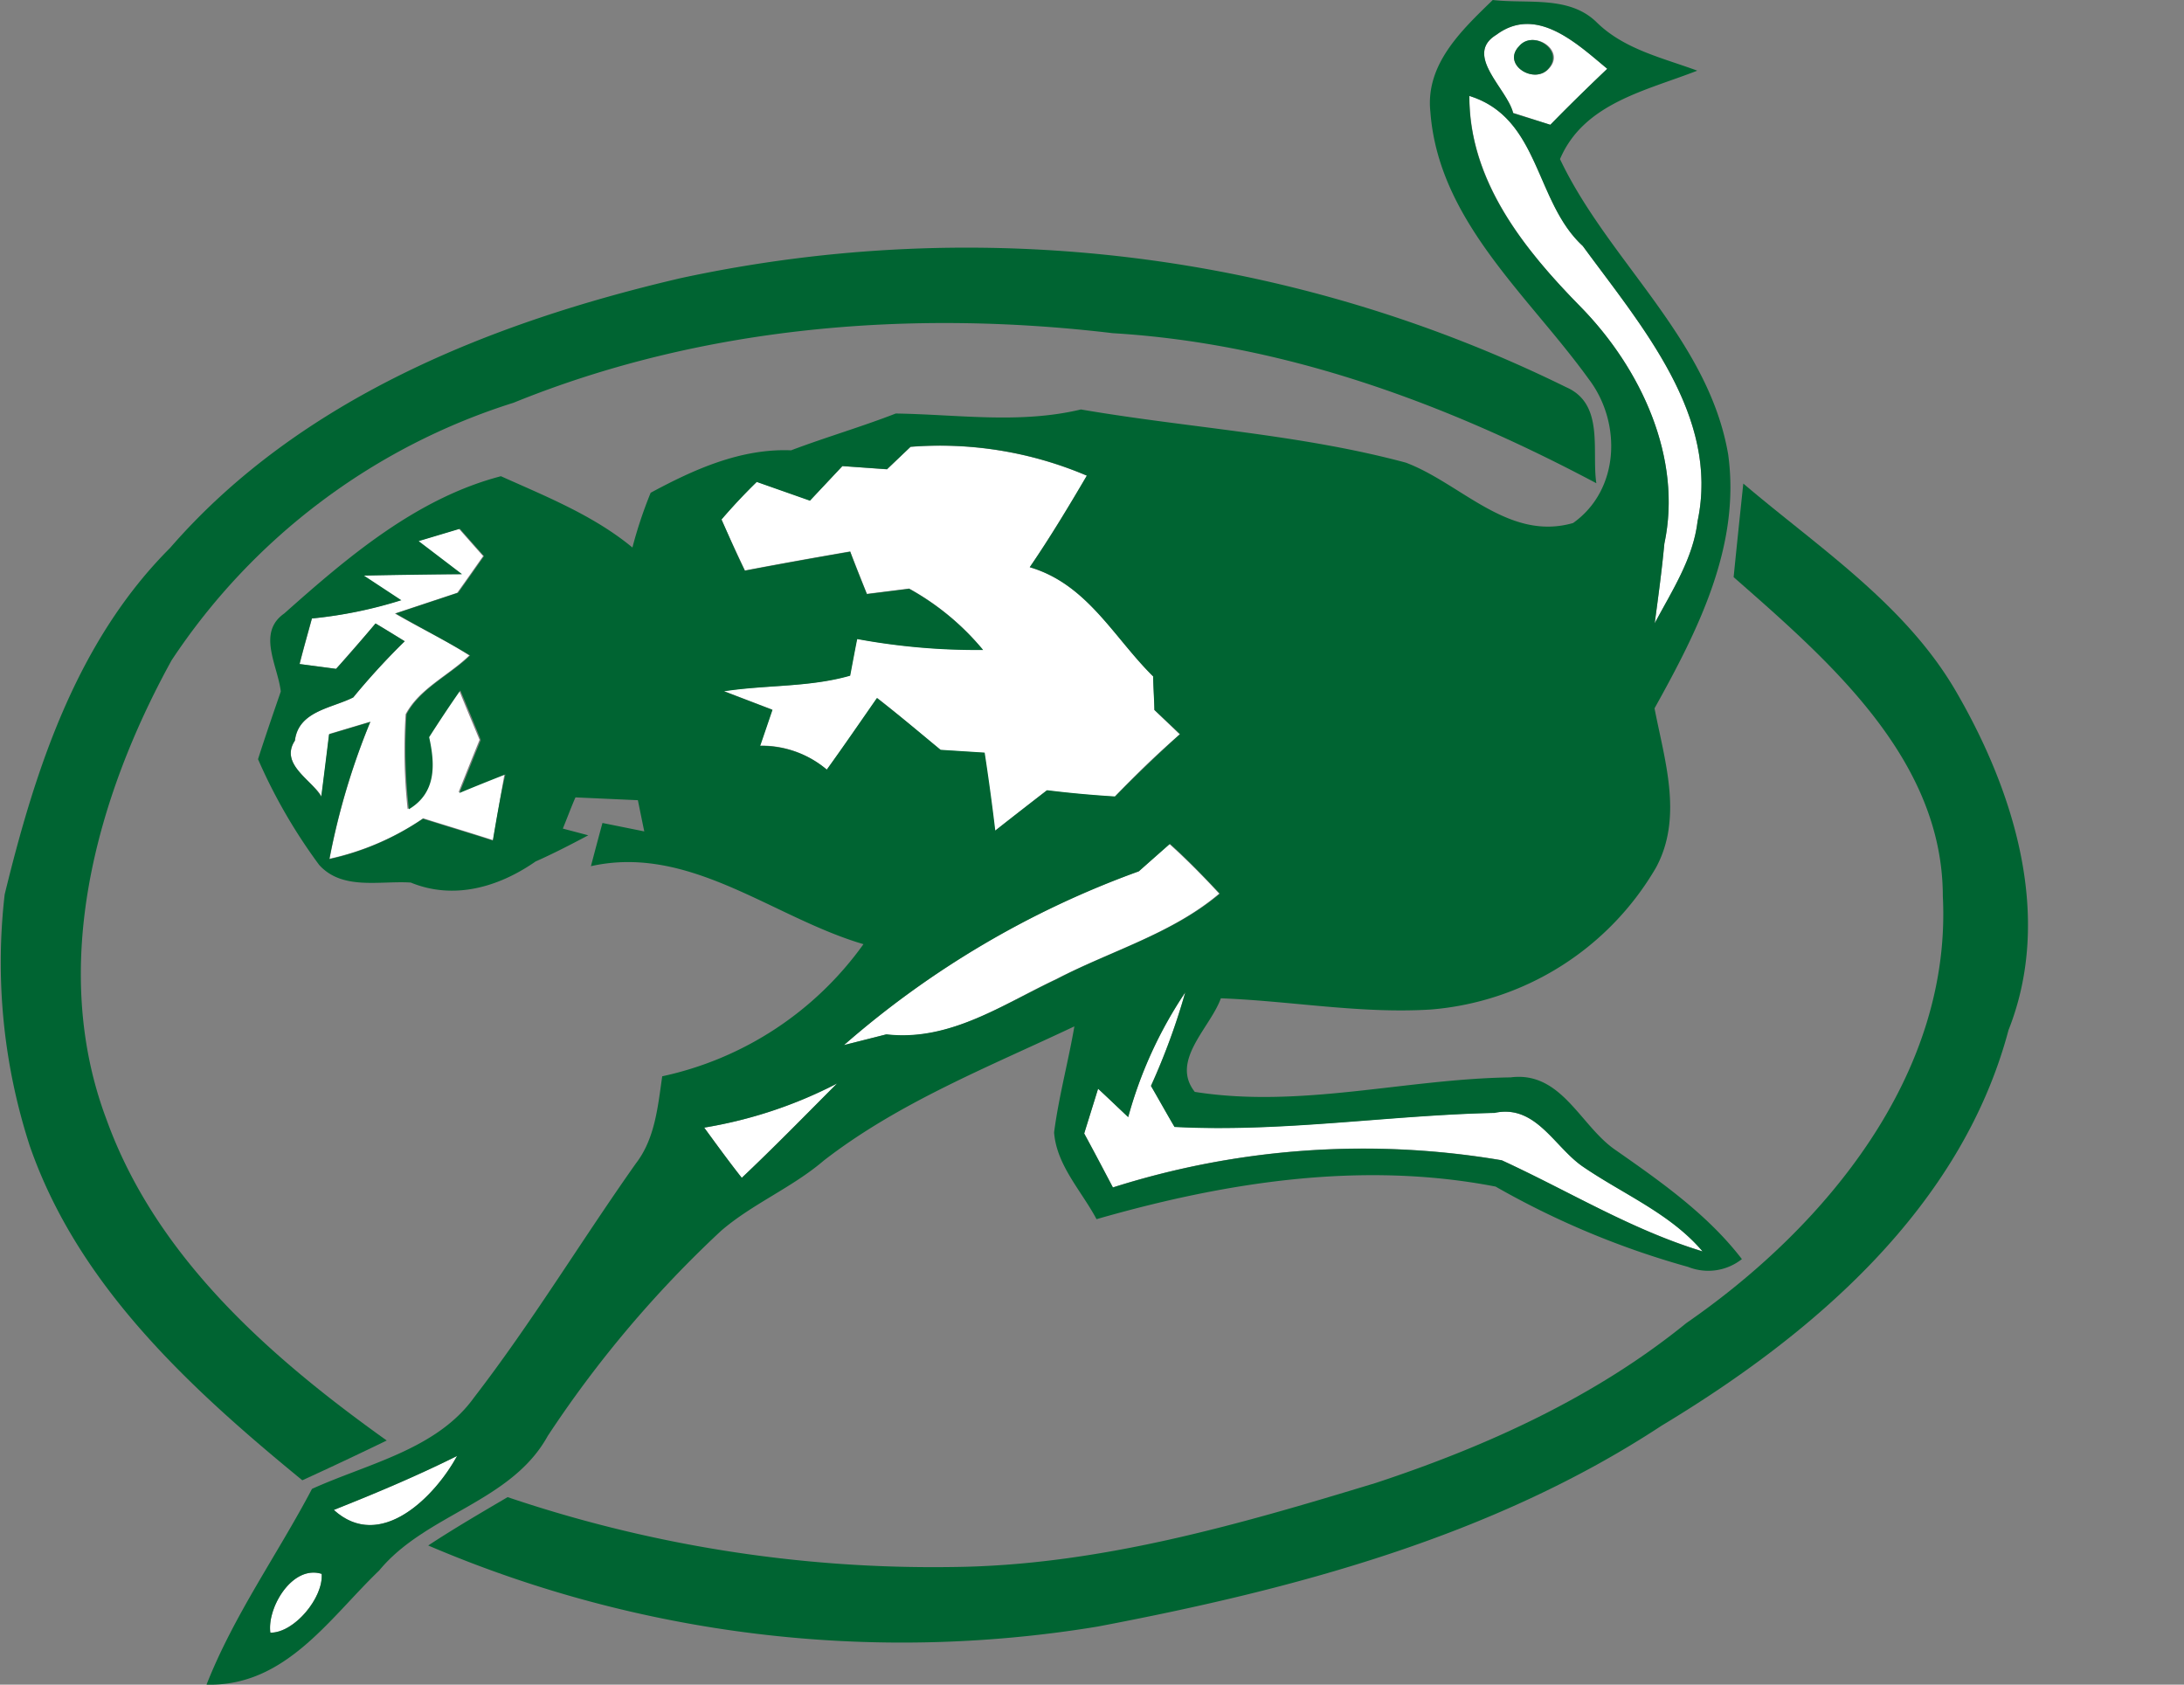
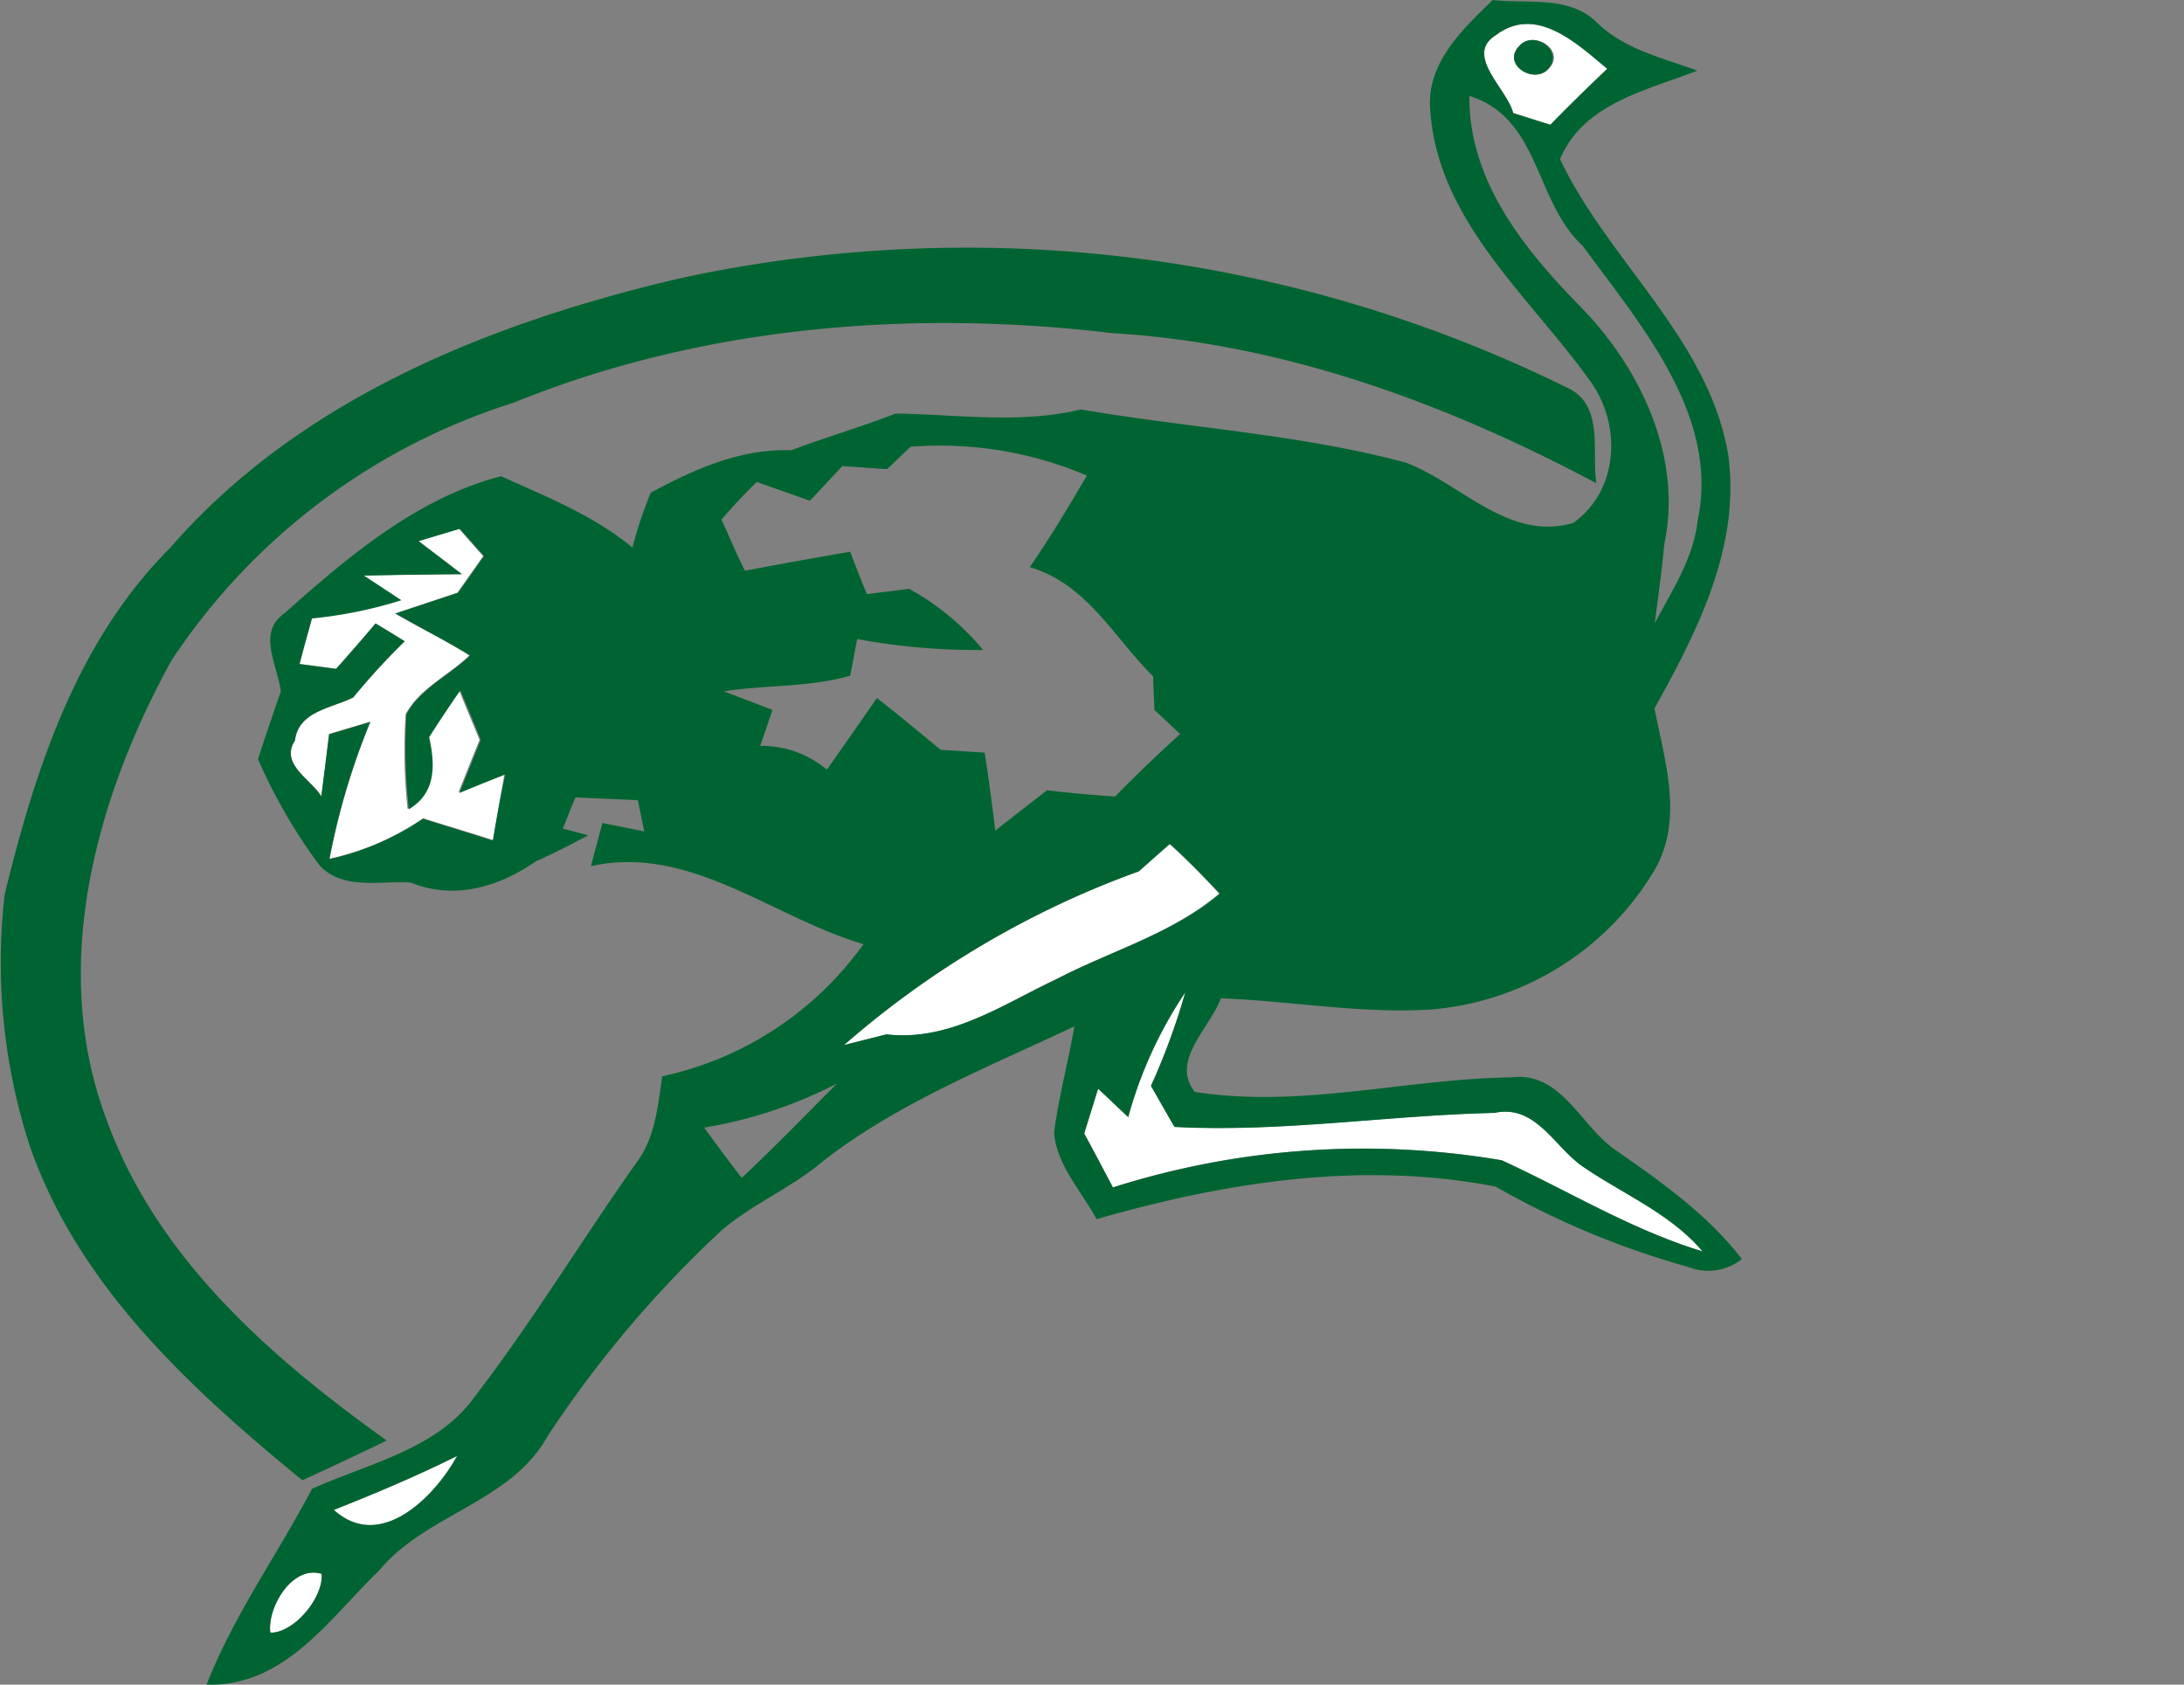
<svg xmlns="http://www.w3.org/2000/svg" id="Layer_1" data-name="Layer 1" viewBox="0 0 140 108" width="140" height="108">
  <rect x="0" y="0" width="140" height="108" fill="#808080" stroke="none" />
  <defs>
    <style>.cls-1{fill:#fff;}.cls-2{fill:#006432;}</style>
  </defs>
  <title>Zeichenfläche 1</title>
  <path class="cls-1" d="M73.78,69.61a42.75,42.75,0,0,0,2.2-6,27.27,27.27,0,0,0-3.66,8c-.48-.45-1.44-1.37-1.93-1.82-.22.72-.67,2.15-.89,2.87.62,1.14,1.23,2.3,1.84,3.46a53,53,0,0,1,24.93-1.74c4.28,2,8.32,4.46,12.87,5.84-2.06-2.46-5.06-3.65-7.65-5.42-1.85-1.25-3-4-5.69-3.46-6.85.15-13.65,1.26-20.51.89C74.91,71.57,74.16,70.26,73.78,69.61Z" />
-   <path class="cls-1" d="M30.74,47.43c-.33-.8-1-2.39-1.31-3.18-.66,1-1.32,2-2,3,.39,1.76.46,3.57-1.3,4.62A35.42,35.42,0,0,1,26,45.79c.87-1.65,2.78-2.5,4.08-3.77-1.56-1-3.19-1.77-4.77-2.69l4-1.33c.56-.78,1.11-1.57,1.66-2.35-.39-.43-1.16-1.31-1.55-1.75l-2.64.79,2.78,2.12q-3.15,0-6.29.09l2.4,1.58A28.12,28.12,0,0,1,20,39.65c-.27,1-.54,1.94-.79,2.92l2.34.31c.85-1,1.69-1.93,2.53-2.91.64.38,1.25.76,1.87,1.14a45,45,0,0,0-3.3,3.6c-1.38.7-3.51.87-3.74,2.77C17.91,49,20,50,20.61,51.05c.13-1,.38-3,.5-4l2.64-.79a45.3,45.3,0,0,0-2.62,8.79,17.18,17.18,0,0,0,6-2.59c1.49.47,3,.92,4.48,1.4.18-1.06.54-3.19.73-4.25-.75.29-2.22.88-2.95,1.19C29.83,49.69,30.28,48.56,30.74,47.43Z" />
-   <path class="cls-1" d="M106.69,34.85c-.16,1.71-.39,3.4-.62,5.11,1.11-2.09,2.47-4.15,2.75-6.55,1.43-6.75-3.61-12.52-7.36-17.64-3.09-2.84-2.73-8.21-7.27-9.62,0,5.46,3.53,9.86,7.17,13.56C105.19,23.64,107.86,29.35,106.69,34.85Z" />
-   <path class="cls-1" d="M60.27,48.09l2.82.18c.25,1.67.48,3.35.68,5,1.1-.87,2.21-1.73,3.32-2.59,1.45.18,2.9.31,4.36.4,1.33-1.4,2.73-2.75,4.17-4L74,45.52c0-.55-.06-1.61-.08-2.15-2.53-2.5-4.22-5.92-7.91-7,1.29-1.91,2.49-3.89,3.66-5.87a24,24,0,0,0-11.3-1.85l-1.51,1.44L54,29.88l-2.08,2.2-3.41-1.2c-.79.77-1.54,1.57-2.26,2.41.46,1.1,1,2.2,1.5,3.28,2.25-.43,4.49-.83,6.75-1.22.26.68.79,2,1.07,2.72l2.71-.34A16.48,16.48,0,0,1,63,41.65a42,42,0,0,1-8.07-.7c-.12.59-.34,1.77-.45,2.35-2.62.77-5.4.6-8.09,1l3.11,1.19c-.2.58-.59,1.74-.79,2.31A6.46,6.46,0,0,1,53,49.34c1.11-1.51,2.17-3.05,3.24-4.59C57.6,45.82,59,47,60.27,48.09Z" />
+   <path class="cls-1" d="M30.74,47.43c-.33-.8-1-2.39-1.31-3.18-.66,1-1.32,2-2,3,.39,1.76.46,3.57-1.3,4.62A35.42,35.42,0,0,1,26,45.79c.87-1.65,2.78-2.5,4.08-3.77-1.56-1-3.19-1.77-4.77-2.69l4-1.33c.56-.78,1.11-1.57,1.66-2.35-.39-.43-1.16-1.31-1.55-1.75l-2.64.79,2.78,2.12q-3.15,0-6.29.09A28.12,28.12,0,0,1,20,39.65c-.27,1-.54,1.94-.79,2.92l2.34.31c.85-1,1.69-1.93,2.53-2.91.64.38,1.25.76,1.87,1.14a45,45,0,0,0-3.3,3.6c-1.38.7-3.51.87-3.74,2.77C17.91,49,20,50,20.61,51.05c.13-1,.38-3,.5-4l2.64-.79a45.3,45.3,0,0,0-2.62,8.79,17.18,17.18,0,0,0,6-2.59c1.49.47,3,.92,4.48,1.4.18-1.06.54-3.19.73-4.25-.75.29-2.22.88-2.95,1.19C29.83,49.69,30.28,48.56,30.74,47.43Z" />
  <path class="cls-1" d="M99.38,8c1.19-1.22,2.41-2.41,3.65-3.59-1.92-1.59-4.53-4.1-7.11-2.18-2.12,1.29.71,3.47,1.07,5Zm-2-5c.87-1.14,3,.19,1.94,1.37C98.41,5.46,96.28,4.18,97.34,3Z" />
-   <path class="cls-1" d="M53.66,69.46a28.59,28.59,0,0,1-8.52,2.83c.79,1.08,1.58,2.17,2.41,3.22C49.62,73.53,51.64,71.49,53.66,69.46Z" />
  <path class="cls-1" d="M17.33,104.67c1.54,0,3.41-2.26,3.29-3.77C18.74,100.31,17.11,103.06,17.33,104.67Z" />
  <path class="cls-1" d="M67.7,62.77c3.49-1.81,7.4-2.9,10.45-5.48-1-1.09-2.08-2.18-3.2-3.19L73,55.86A59.33,59.33,0,0,0,54.1,67l2.68-.68C60.83,66.82,64.23,64.4,67.7,62.77Z" />
  <path class="cls-1" d="M29.3,93.34c-2.57,1.28-5.23,2.4-7.9,3.46C24.39,99.52,27.9,95.92,29.3,93.34Z" />
  <path class="cls-2" d="M35.11,92.06A72.24,72.24,0,0,1,46.22,78.91c2-1.73,4.56-2.77,6.59-4.51,4.83-3.74,10.57-6,16.06-8.6-.39,2.27-1,4.5-1.3,6.8.16,2.11,1.76,3.75,2.72,5.56,8.28-2.38,17-3.75,25.58-2.09a54.12,54.12,0,0,0,12.34,5.15,3.48,3.48,0,0,0,3.45-.5c-2.19-2.85-5.16-4.94-8.11-7-2.25-1.54-3.45-5.07-6.72-4.65-6.76.1-13.46,2-20.24.93-1.59-2,1-4.12,1.67-6,4.49.17,8.95,1,13.45.72a18.42,18.42,0,0,0,14.45-9.11c1.74-3.23.54-6.87-.1-10.2,2.78-5,5.53-10.4,4.72-16.28C109.51,21.72,103.1,16.73,100,10.2c1.53-3.59,5.51-4.38,8.8-5.67-2.25-.83-4.69-1.37-6.45-3.1S97.94.26,95.69,0c-2,1.94-4.32,4.12-4,7.16.52,7,6.29,11.78,10.15,17.14,2.12,2.78,2,7.1-1,9.23C96.7,34.72,93.67,31,90.12,29.66c-6.81-1.83-13.9-2.22-20.83-3.41-3.92.94-7.9.32-11.87.26-2.21.86-4.49,1.52-6.71,2.36-3.22-.13-6.22,1.22-9,2.72a27.78,27.78,0,0,0-1.17,3.51c-2.48-2.05-5.51-3.26-8.43-4.57-5.4,1.41-9.82,5.18-13.89,8.8-1.76,1.23-.42,3.32-.22,5-.5,1.45-1,2.9-1.46,4.34a34.67,34.67,0,0,0,3.92,6.78c1.49,1.65,3.9,1,5.87,1.13,2.76,1.13,5.63.3,8-1.35,1.15-.51,2.27-1.09,3.38-1.68l-1.63-.43c.21-.51.6-1.54.81-2l4,.18c.1.49.3,1.48.41,2l-2.68-.54c-.19.69-.56,2.08-.74,2.77,6.34-1.42,11.67,3.3,17.47,5a21.39,21.39,0,0,1-12.9,8.47c-.28,1.94-.46,4-1.69,5.59-3.53,5-6.67,10.2-10.37,15C28,92.92,23.6,93.82,20,95.45c-2.21,4.2-5,8.08-6.76,12.55,5.05.14,7.87-4.25,11.07-7.32C27.3,97.05,32.76,96.32,35.11,92.06ZM95.92,2.23c2.58-1.92,5.19.59,7.11,2.18-1.24,1.18-2.46,2.37-3.65,3.59L97,7.26C96.63,5.7,93.8,3.52,95.92,2.23Zm5.44,17.48c-3.64-3.7-7.21-8.1-7.17-13.56,4.54,1.41,4.18,6.78,7.27,9.62,3.75,5.12,8.79,10.89,7.36,17.64-.28,2.4-1.64,4.46-2.75,6.55.23-1.71.46-3.4.62-5.11C107.86,29.35,105.19,23.64,101.36,19.71ZM31.59,53.89c-1.49-.48-3-.93-4.48-1.4a17.18,17.18,0,0,1-6,2.59,45.3,45.3,0,0,1,2.62-8.79l-2.64.79c-.12,1-.37,3-.5,4C20,50,17.91,49,18.9,47.48c.23-1.9,2.36-2.07,3.74-2.77a45,45,0,0,1,3.3-3.6c-.62-.38-1.23-.76-1.87-1.14-.84,1-1.68,2-2.53,2.91l-2.34-.31c.25-1,.52-1.94.79-2.92a28.12,28.12,0,0,0,5.74-1.17l-2.4-1.58q3.14-.06,6.29-.09l-2.78-2.12,2.64-.79c.39.44,1.16,1.32,1.55,1.75-.55.78-1.1,1.57-1.66,2.35l-4,1.33c1.58.92,3.21,1.74,4.77,2.69-1.3,1.27-3.21,2.12-4.08,3.77a35.42,35.42,0,0,0,.15,6.09c1.76-1.05,1.69-2.86,1.3-4.62.64-1,1.3-2,2-3,.33.79,1,2.38,1.31,3.18-.46,1.13-.91,2.26-1.37,3.4.73-.31,2.2-.9,2.95-1.19C32.13,50.7,31.77,52.83,31.59,53.89ZM95.8,71.35c2.65-.59,3.84,2.21,5.69,3.46,2.59,1.77,5.59,3,7.65,5.42-4.55-1.38-8.59-3.89-12.87-5.84a53,53,0,0,0-24.93,1.74c-.61-1.16-1.22-2.32-1.84-3.46.22-.72.67-2.15.89-2.87.49.45,1.45,1.37,1.93,1.82a27.27,27.27,0,0,1,3.66-8,42.75,42.75,0,0,1-2.2,6c.38.65,1.13,2,1.51,2.63C82.15,72.61,89,71.5,95.8,71.35ZM53,49.34a6.46,6.46,0,0,0-4.27-1.52c.2-.57.59-1.73.79-2.31l-3.11-1.19c2.69-.42,5.47-.25,8.09-1,.11-.58.33-1.76.45-2.35a42,42,0,0,0,8.07.7,16.48,16.48,0,0,0-4.74-3.92l-2.71.34c-.28-.68-.81-2-1.07-2.72-2.26.39-4.5.79-6.75,1.22-.54-1.08-1-2.18-1.5-3.28.72-.84,1.47-1.64,2.26-2.41l3.41,1.2L54,29.88l2.86.2,1.51-1.44a24,24,0,0,1,11.3,1.85c-1.17,2-2.37,4-3.66,5.87,3.69,1.09,5.38,4.51,7.91,7,0,.54.07,1.6.08,2.15l1.65,1.55c-1.44,1.3-2.84,2.65-4.17,4-1.46-.09-2.91-.22-4.36-.4-1.11.86-2.22,1.72-3.32,2.59-.2-1.69-.43-3.37-.68-5l-2.82-.18C59,47,57.6,45.82,56.21,44.75,55.14,46.29,54.08,47.83,53,49.34ZM73,55.86,75,54.1c1.12,1,2.17,2.1,3.2,3.19-3.05,2.58-7,3.67-10.45,5.48-3.47,1.63-6.87,4-10.92,3.54L54.1,67A59.33,59.33,0,0,1,73,55.86ZM53.66,69.46c-2,2-4,4.07-6.11,6.05-.83-1.05-1.62-2.14-2.41-3.22A28.59,28.59,0,0,0,53.66,69.46ZM17.33,104.67c-.22-1.61,1.41-4.36,3.29-3.77C20.74,102.41,18.87,104.7,17.33,104.67ZM21.4,96.8c2.67-1.06,5.33-2.18,7.9-3.46C27.9,95.92,24.39,99.52,21.4,96.8Z" />
  <path class="cls-2" d="M99.28,4.37c1-1.18-1.07-2.51-1.94-1.37C96.28,4.18,98.41,5.46,99.28,4.37Z" />
  <path class="cls-2" d="M24.79,92.35C17.3,87,10,80.59,6.82,71.75,3.15,62,6.13,51.17,11,42.33A41.05,41.05,0,0,1,32.92,25.82c12.1-4.92,25.5-6,38.41-4.46,11,.66,21.41,4.52,31,9.62-.31-2.08.53-5.07-1.92-6.15a87,87,0,0,0-56.77-7c-12.14,2.83-24.43,7.73-32.74,17.3-6,6-8.65,14.22-10.6,22.21A38.1,38.1,0,0,0,1.9,73.44C5,82.41,12.18,89,19.38,94.9Q22.11,93.65,24.79,92.35Z" />
-   <path class="cls-2" d="M111.75,31c-.21,2-.42,4-.62,6,6.13,5.38,13.4,11.66,13.41,20.45.58,11.39-7.47,21.17-16.44,27.37-5.83,4.74-12.79,7.9-19.91,10.25-8.84,2.69-17.84,5.3-27.15,5.39a85.12,85.12,0,0,1-28.5-4.48c-1.7,1-3.42,2-5.09,3.1a77.19,77.19,0,0,0,42.9,5.2C83,101.88,95.71,98.5,106.51,91.4c9.78-5.89,19.22-14,22.24-25.36,2.87-7.24.39-15.24-3.35-21.69C122.15,38.74,116.58,35.11,111.75,31Z" />
</svg>